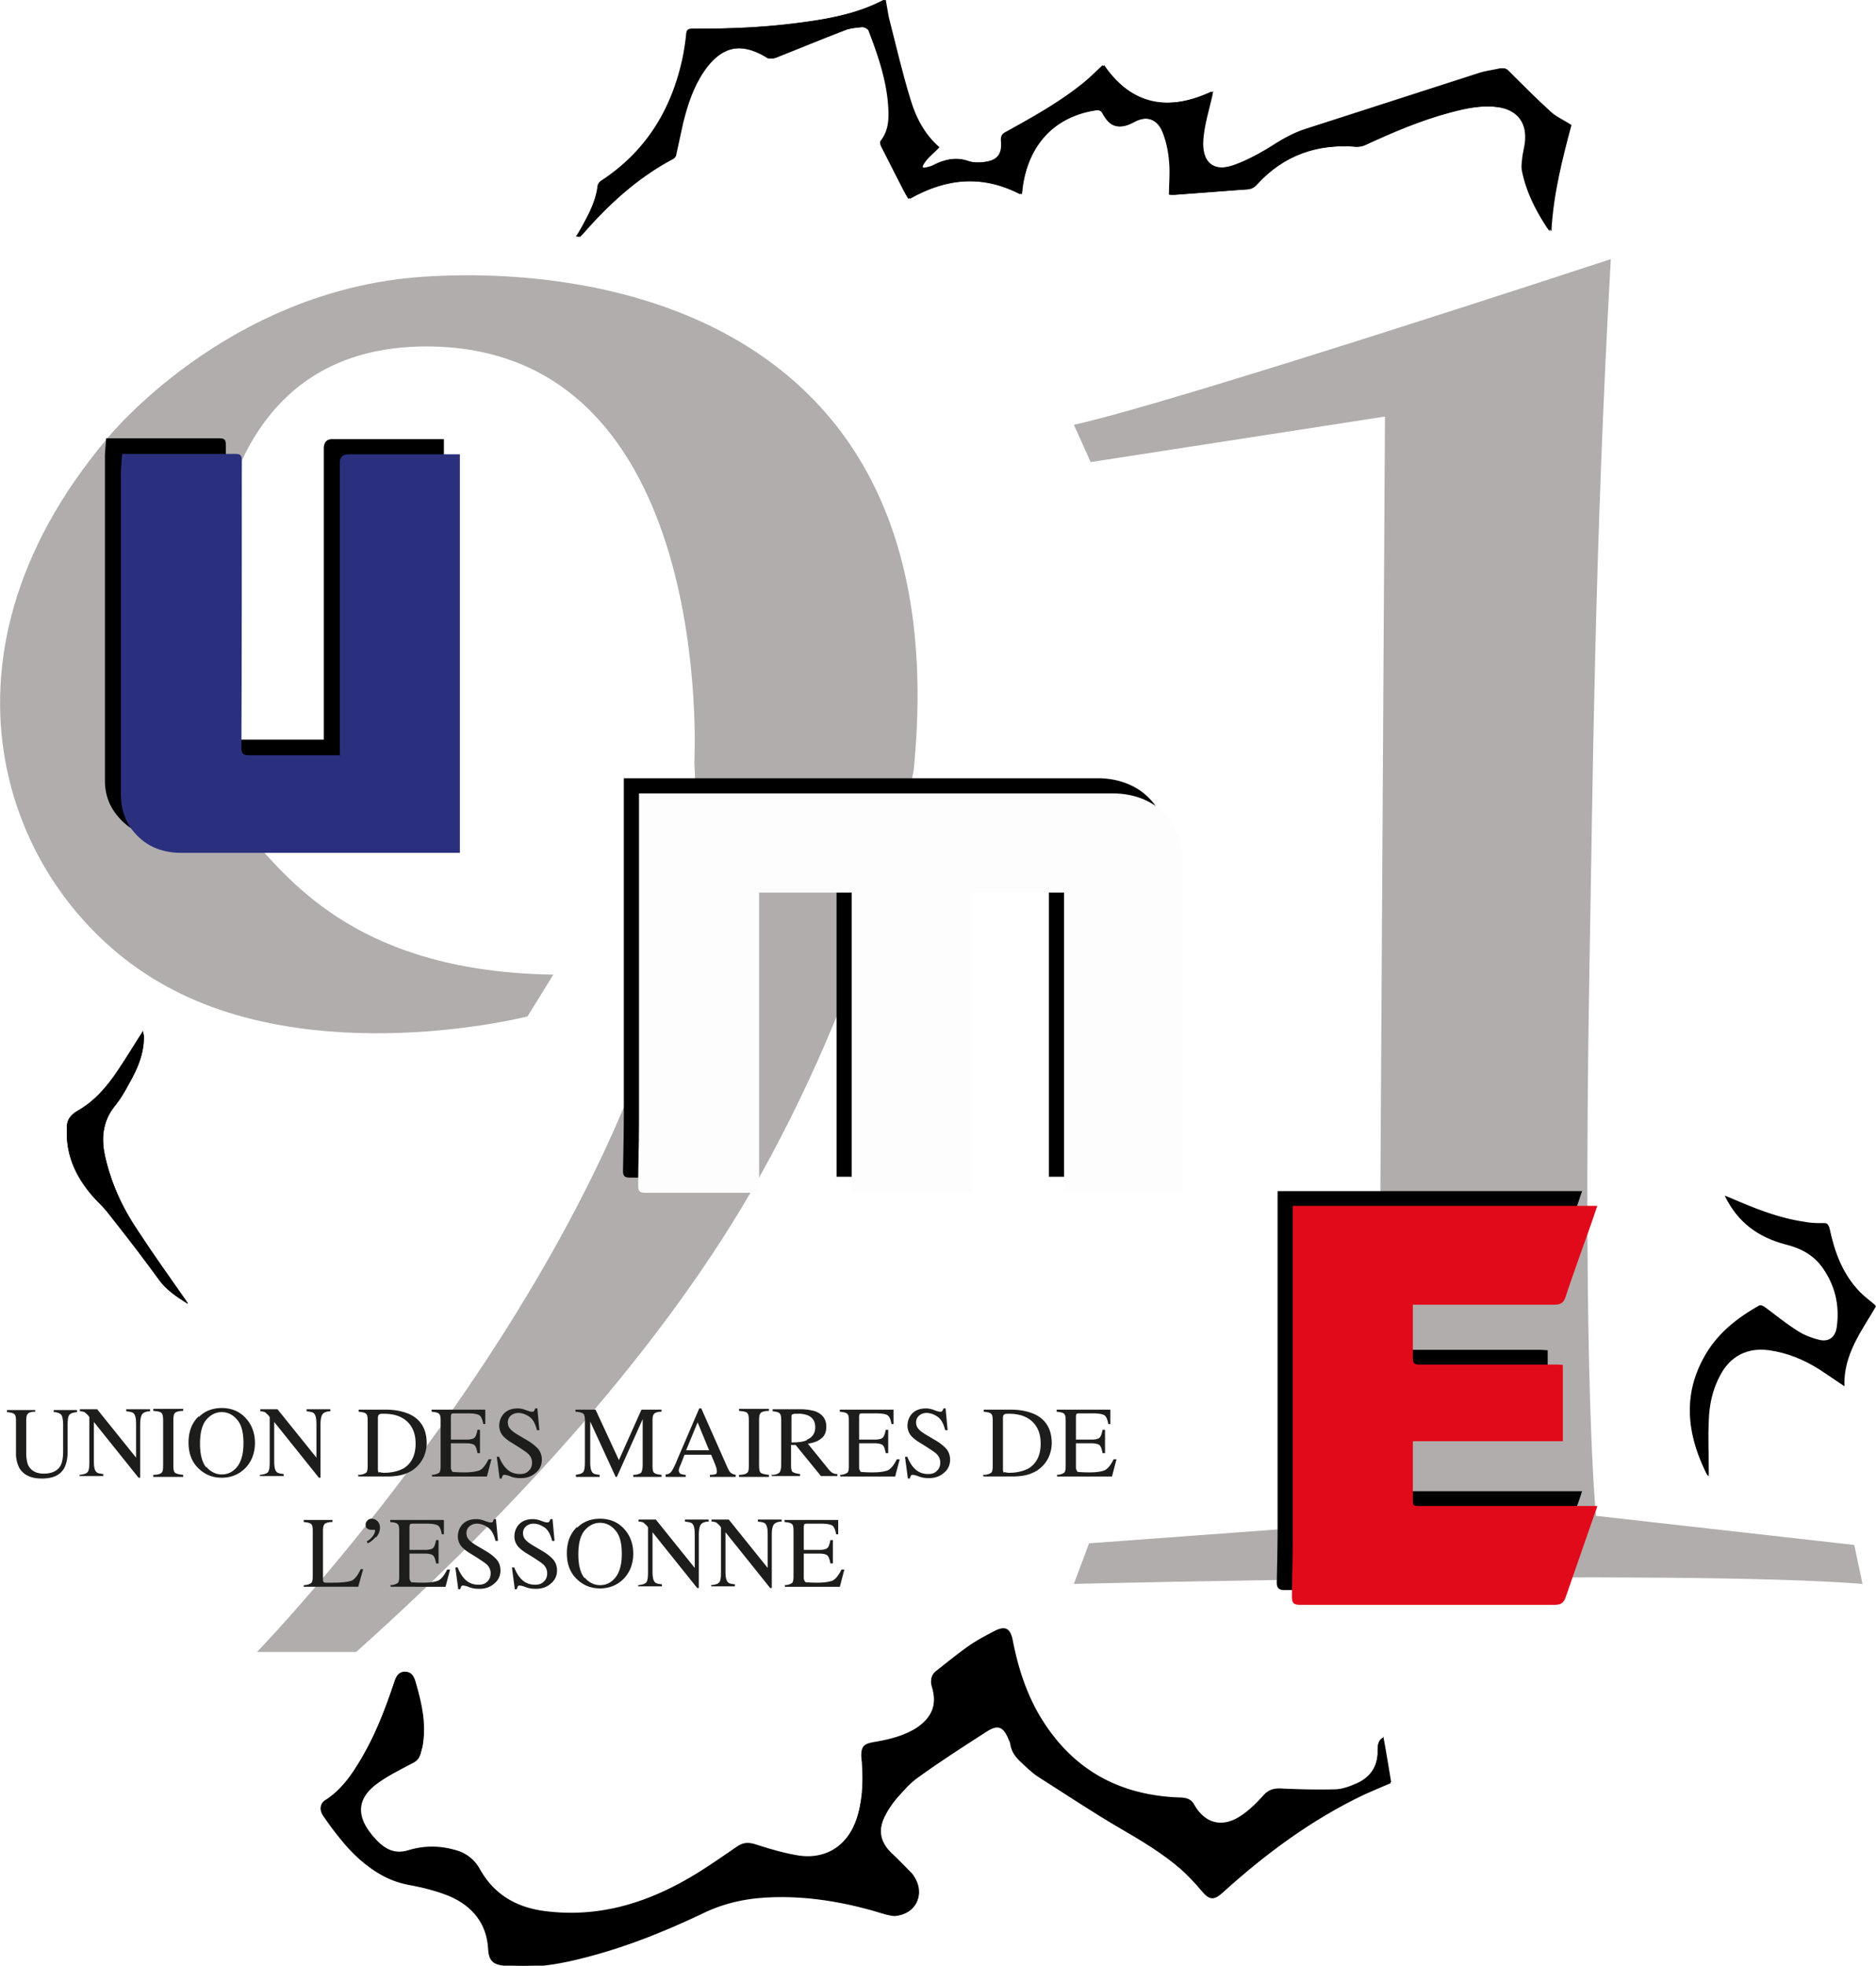
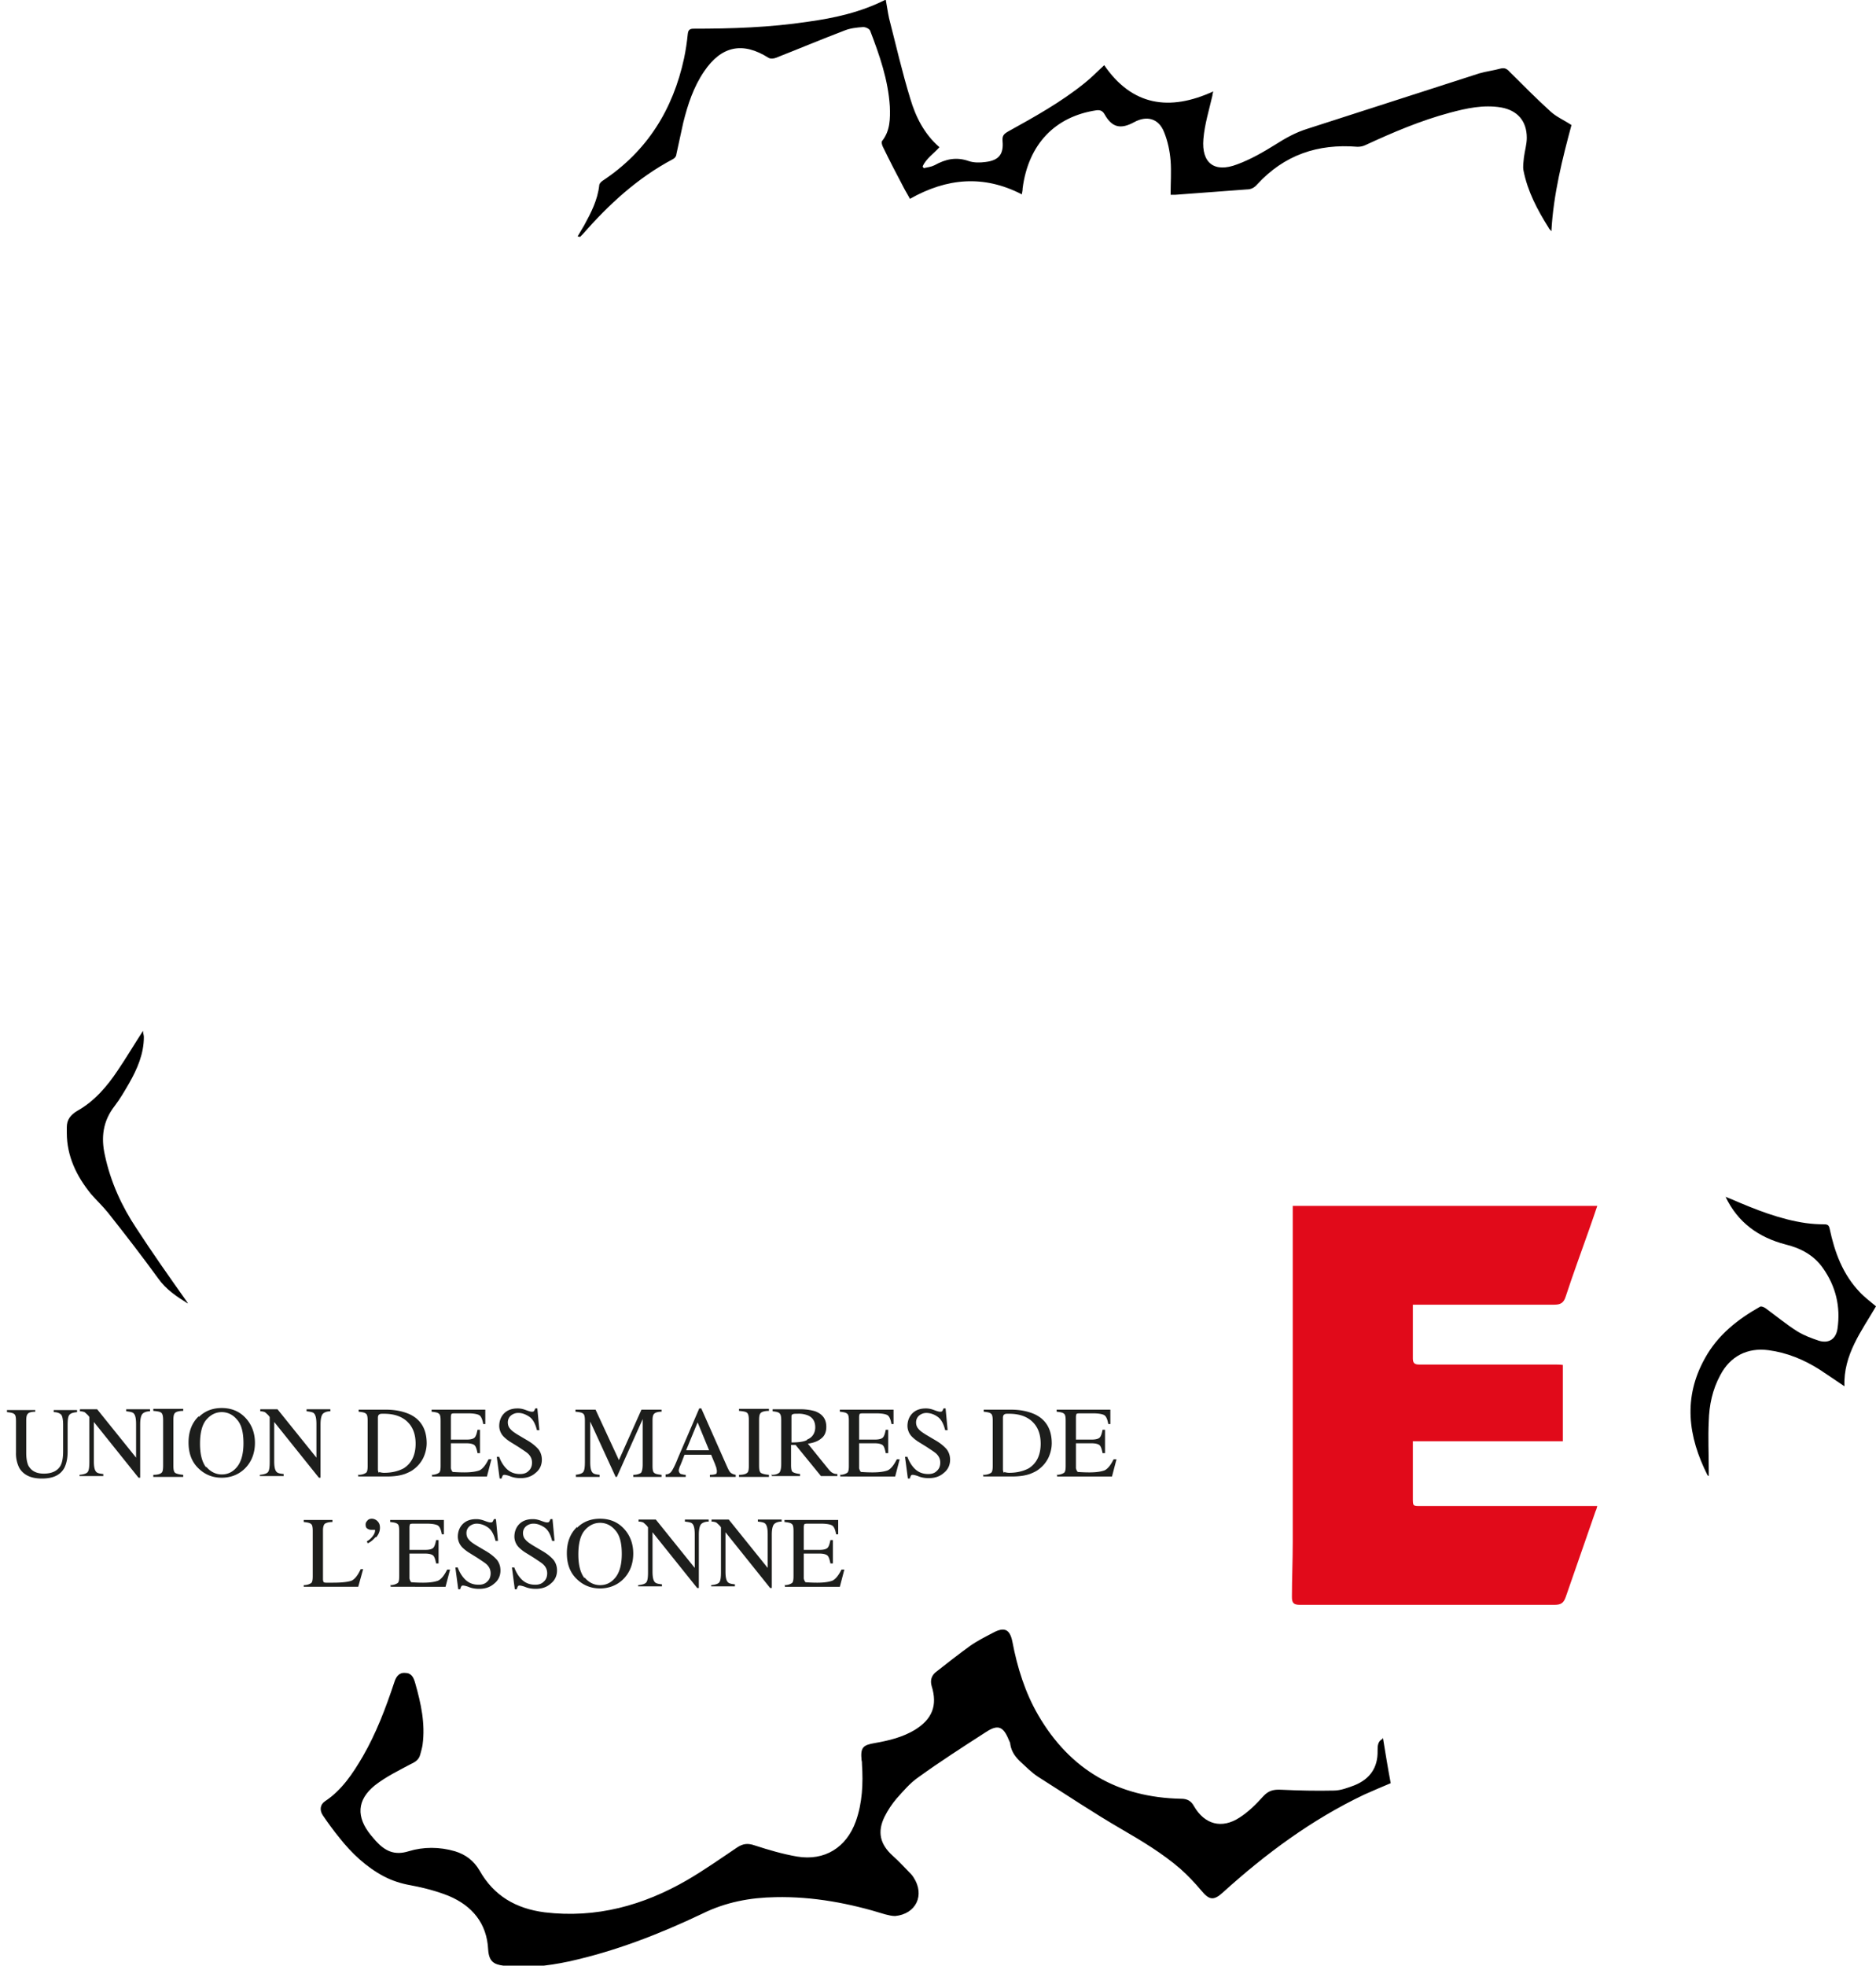
<svg xmlns="http://www.w3.org/2000/svg" id="Calque_2" data-name="Calque 2" viewBox="0 0 45.77 47.94">
  <defs>
    <filter id="drop-shadow-1" filterUnits="userSpaceOnUse">
      <feOffset dx=".37" dy=".37" />
      <feGaussianBlur result="blur" stdDeviation=".37" />
      <feFlood flood-color="#000" flood-opacity=".5" />
      <feComposite in2="blur" operator="in" />
      <feComposite in="SourceGraphic" />
    </filter>
    <filter id="drop-shadow-2" filterUnits="userSpaceOnUse">
      <feOffset dx=".37" dy=".37" />
      <feGaussianBlur result="blur-2" stdDeviation=".37" />
      <feFlood flood-color="#000" flood-opacity=".5" />
      <feComposite in2="blur-2" operator="in" />
      <feComposite in="SourceGraphic" />
    </filter>
    <filter id="drop-shadow-3" filterUnits="userSpaceOnUse">
      <feOffset dx=".37" dy=".37" />
      <feGaussianBlur result="blur-3" stdDeviation=".37" />
      <feFlood flood-color="#000" flood-opacity=".5" />
      <feComposite in2="blur-3" operator="in" />
      <feComposite in="SourceGraphic" />
    </filter>
    <style>.cls-4{fill-rule:evenodd}.cls-5{fill:#1d1e1c}.cls-6{fill:#b1adad}</style>
  </defs>
  <g id="Légendes_vector" data-name="Légendes vector">
-     <path d="M8.69 40.29H6.27s11.3-11.66 10.67-21.69c0 0 .56-10.19-6.58-10.15-7.14.04-5.27 10.84-4.24 11.98 1.03 1.14 2.71 3.27 7.38 3.34l-.63 1.02s-5.25 1.34-8.96-.82C.18 21.82-2 16.17 2.61 10.7c0 0 2.91-3.63 7.71-3.95S23.37 8.06 22.29 18.8c0 0-.88 4.76-3.77 9.92-2.24 4.01-5.93 8.08-9.83 11.57ZM26.2 10.36l.41.91 7.18-1.11-.16 26.96-7.06.52-.37.99s14.8-.36 19.24 0l-.2-.95-6.3-.71s-.34-3.14-.16-13.46c.08-4.34.12-10.1.52-17.19 0 0-10.73 3.53-13.1 4.04Z" class="cls-6" />
-     <path d="M23.34 28.7v-7.3h2.25v7.3h2.91v-7.99c0-1.04-.69-1.73-1.73-1.73H15.22v8.04c0 .51-.01 1.02-.02 1.53 0 .12.03.17.16.17H18c.05 0 .09 0 .15-.01V21.4h2.26v7.3h2.93ZM7.92 18.04H5.69c-.15 0-.19-.04-.19-.18 0-2.34 0-4.67.01-7.01 0-.13-.04-.16-.16-.16H2.59c-.01.17-.03.32-.03.46v7.89c0 .29.08.56.26.8.3.4.71.59 1.21.58h6.8v-9.71H8.11q-.2 0-.21.21v7.12Zm29.84 16.74v-1.85c-.07 0-.14-.01-.21-.01h-3.3c-.11 0-.16-.04-.15-.15v-1.31h3.45c.16 0 .23-.04.28-.2.18-.55.38-1.09.57-1.63.07-.19.13-.38.2-.58h-7.43V37.25c0 .45-.01.89-.02 1.34 0 .13.04.19.19.19h6.22c.16 0 .22-.05.27-.19.24-.7.49-1.4.73-2.1.01-.03.02-.07.04-.12H34.29c-.19 0-.19 0-.19-.19v-1.39h3.66Zm-4.02 7.6c-.12.06-.12.18-.12.29 0 .41-.19.69-.56.84-.16.07-.34.13-.51.13-.43.01-.85 0-1.28-.02-.18-.01-.31.02-.44.16-.17.19-.36.38-.58.52-.44.28-.85.17-1.11-.28-.07-.13-.17-.17-.31-.18-1.54-.04-2.71-.7-3.49-2.04-.32-.56-.51-1.17-.63-1.79-.06-.31-.19-.37-.47-.22-.19.1-.38.2-.56.32-.29.2-.57.43-.85.65-.1.08-.13.2-.09.33.14.47 0 .81-.41 1.07-.3.18-.63.26-.97.32-.31.05-.36.11-.33.42 0 .03 0 .07.01.1.03.47.01.94-.15 1.39-.23.64-.76.97-1.43.86-.35-.06-.69-.16-1.03-.27-.17-.05-.29-.05-.44.05-.4.27-.79.55-1.21.79-1.08.62-2.22.95-3.48.79-.7-.09-1.24-.4-1.59-1.02a.945.945 0 0 0-.6-.47c-.38-.11-.76-.11-1.13 0-.35.11-.58-.02-.8-.25-.04-.05-.09-.09-.12-.14-.36-.44-.34-.86.1-1.22.26-.21.58-.36.88-.52.1-.06.18-.11.22-.22.02-.08.05-.16.06-.25.08-.52-.04-1.01-.18-1.5-.04-.13-.09-.24-.25-.25-.16 0-.22.1-.26.23-.21.62-.44 1.24-.77 1.81-.24.42-.5.82-.92 1.09-.13.08-.15.22-.05.35.13.18.26.36.4.54.31.37.66.7 1.08.94.2.11.42.18.66.22.32.06.63.14.93.26.58.24.94.67.96 1.31.01.29.13.36.37.39.54.07 1.06.01 1.59-.1 1.14-.25 2.22-.67 3.27-1.17.57-.27 1.16-.38 1.78-.4.92-.02 1.81.15 2.68.42.08.02.16.05.24.04.51-.05.73-.51.45-.94a.555.555 0 0 0-.06-.08c-.15-.15-.3-.31-.45-.45-.31-.28-.38-.58-.2-.95.08-.16.18-.31.29-.44.16-.19.33-.38.53-.52.54-.38 1.1-.75 1.66-1.11.29-.18.42-.12.55.19.02.04.03.08.04.12.03.18.13.31.26.43s.26.25.41.35c.67.44 1.34.88 2.04 1.28.5.29 1 .59 1.44.97.19.16.36.34.51.53.19.23.3.25.52.05 1.05-.95 2.17-1.78 3.45-2.39.21-.1.43-.19.65-.28-.06-.37-.12-.73-.19-1.11ZM14.09 5.77s.01 0 .02.01l.06-.06c.64-.73 1.35-1.38 2.21-1.84.04-.02.07-.07.08-.11.06-.26.11-.52.17-.78.11-.44.26-.87.51-1.25.42-.62.94-.72 1.57-.33.04.03.12.02.18 0 .55-.22 1.1-.45 1.66-.66.15-.06.31-.07.47-.09.06 0 .15.04.17.09.23.6.44 1.21.48 1.85.02.3.01.59-.19.84-.02.03 0 .1.02.14.17.33.33.65.5.98.05.1.1.19.16.29.9-.51 1.8-.59 2.73-.11 0-.06.02-.11.02-.15.14-1.08.79-1.75 1.8-1.9.1-.01.15 0 .2.1.18.32.39.37.72.19.31-.17.6-.09.73.24.09.22.14.46.16.7.03.27 0 .55 0 .83h.12c.58-.04 1.16-.09 1.74-.13.11 0 .18-.04.25-.12.66-.72 1.49-1 2.45-.92.06 0 .13-.01.19-.04.67-.3 1.35-.6 2.06-.79.41-.11.82-.2 1.25-.13.4.07.64.33.63.74 0 .16-.05.32-.07.48-.01.11-.03.22-.01.32.1.51.33.96.61 1.39.02.03.04.05.07.09.05-.91.27-1.77.49-2.59-.18-.12-.37-.2-.51-.33-.35-.31-.67-.64-1-.97-.06-.06-.12-.1-.21-.08-.18.04-.36.06-.53.12-1.4.45-2.79.9-4.19 1.35-.28.09-.54.23-.79.39-.3.19-.61.36-.93.48-.56.21-.88-.03-.82-.62.03-.36.15-.7.22-1.06 0-.03.01-.06.02-.1-1.07.5-1.98.35-2.66-.64-.16.15-.31.3-.47.43-.58.47-1.23.83-1.88 1.19-.1.05-.14.1-.13.23.03.32-.09.47-.41.51-.13.02-.28.02-.41-.02-.3-.1-.57-.04-.84.1-.08.04-.17.05-.26.07 0-.01-.02-.03-.03-.04.08-.2.27-.31.41-.47-.37-.32-.58-.73-.71-1.18-.19-.65-.35-1.31-.52-1.97-.04-.14-.05-.29-.08-.45-.61.32-1.25.45-1.9.54-.92.13-1.86.18-2.79.17-.1 0-.13.03-.14.13-.02.2-.05.4-.09.59-.27 1.26-.9 2.28-1.99 2.99-.03.02-.07.07-.08.11-.04.36-.2.67-.37.98-.05.09-.1.18-.16.27Zm27.58 30.2v-.14c0-.4-.01-.8 0-1.2.02-.39.1-.77.28-1.12.24-.46.67-.68 1.18-.61.45.06.86.23 1.24.47.21.13.41.27.61.41-.02-.77.42-1.35.77-1.95-.14-.12-.28-.22-.4-.35-.41-.43-.61-.97-.73-1.54-.02-.09-.04-.11-.14-.11-.15 0-.29 0-.44-.03-.64-.09-1.23-.33-1.81-.58l-.15-.06c.31.63.81.99 1.46 1.16.37.09.68.26.91.57.32.45.44.95.36 1.49-.04.25-.21.36-.45.29-.19-.05-.37-.12-.53-.23-.27-.17-.51-.37-.77-.56-.04-.03-.11-.06-.14-.04-.55.31-1.03.69-1.34 1.25-.54.96-.41 1.92.06 2.86ZM4.58 31.79s-.03-.04-.04-.06c-.4-.59-.82-1.16-1.21-1.76a5.32 5.32 0 0 1-.77-1.78c-.09-.44-.05-.85.24-1.21.14-.17.25-.36.35-.55.2-.35.36-.71.36-1.13 0-.05-.01-.09-.02-.15-.21.34-.41.66-.62.97-.26.39-.57.75-.98.98-.17.1-.25.21-.26.4v.14c0 .58.23 1.06.59 1.49.13.16.29.29.41.45.42.53.83 1.06 1.23 1.61.19.27.45.44.72.61Z" />
-     <path d="M23.34 28.7h-2.93v-7.3h-2.26v7.31c-.06 0-.1.01-.15.01h-2.64c-.13 0-.16-.05-.16-.17 0-.51.02-1.02.02-1.53v-8.04h11.55c1.04 0 1.73.69 1.73 1.73v7.99h-2.91v-7.3h-2.25v7.3Z" style="fill:#fdfdfd;filter:url(#drop-shadow-1);fill-rule:evenodd" />
-     <path d="M7.92 18.04v-7.12q0-.21.21-.21h2.72v9.72h-6.8c-.5 0-.91-.18-1.21-.58-.18-.24-.25-.51-.26-.8v-7.89c0-.15.02-.29.03-.46h2.76c.12 0 .16.03.16.16 0 2.34 0 4.67-.01 7.01 0 .14.04.18.19.18h2.23Z" style="fill:#2b307e;filter:url(#drop-shadow-2);fill-rule:evenodd" />
    <path d="M37.76 34.78H34.1v1.39c0 .19 0 .19.19.19H38.6c-.02.06-.02.09-.04.12-.24.7-.49 1.4-.73 2.1-.05.14-.11.19-.27.19h-6.22c-.15 0-.19-.05-.19-.19 0-.45.02-.89.02-1.34V29.04h7.43c-.07.2-.13.39-.2.58-.19.54-.39 1.08-.57 1.63-.05.16-.13.2-.28.2H34.1v1.31c0 .11.04.15.15.15h3.3c.07 0 .14 0 .21.01v1.85Z" style="fill-rule:evenodd;fill:#e10a1a;filter:url(#drop-shadow-3)" />
    <path d="M33.74 42.38c.06.37.12.74.19 1.11-.21.09-.43.18-.65.28-1.28.61-2.4 1.44-3.45 2.39-.22.2-.33.18-.52-.05-.16-.19-.33-.37-.51-.53-.44-.38-.94-.68-1.44-.97-.69-.4-1.36-.85-2.04-1.28-.15-.1-.28-.23-.41-.35-.13-.12-.23-.25-.26-.43 0-.04-.02-.08-.04-.12-.13-.32-.26-.38-.55-.19-.56.36-1.12.72-1.66 1.11-.2.14-.36.33-.53.52-.11.13-.21.28-.29.44-.18.37-.11.67.2.95.16.14.3.3.45.45.02.02.04.05.06.08.28.43.06.89-.45.94-.08 0-.16-.02-.24-.04-.87-.27-1.76-.44-2.68-.42-.62.01-1.21.12-1.78.4-1.05.5-2.13.92-3.27 1.17-.52.11-1.05.17-1.59.1-.23-.03-.35-.1-.37-.39-.03-.64-.39-1.07-.96-1.31-.3-.12-.61-.2-.93-.26-.23-.04-.45-.11-.66-.22-.43-.23-.78-.56-1.08-.94-.14-.17-.27-.35-.4-.54-.09-.13-.07-.27.05-.35.41-.27.68-.68.92-1.09.33-.57.56-1.18.77-1.81.04-.13.11-.24.26-.23.16 0 .21.11.25.25.14.49.25.99.18 1.5-.01.08-.04.17-.06.25-.03.11-.11.17-.22.22-.3.16-.61.31-.88.52-.45.36-.46.78-.1 1.22.04.05.08.09.12.14.22.24.45.36.8.25.36-.11.75-.11 1.13 0 .26.08.46.23.6.47.35.62.89.93 1.59 1.02 1.26.15 2.41-.17 3.48-.79.41-.24.81-.52 1.21-.79.15-.1.27-.11.44-.05.34.11.68.21 1.03.27.67.11 1.2-.22 1.43-.86.16-.45.18-.92.15-1.39 0-.03 0-.07-.01-.1-.03-.31.03-.37.33-.42.34-.06.67-.14.97-.32.42-.26.56-.59.41-1.07-.04-.14 0-.25.09-.33.28-.22.56-.44.85-.65.17-.12.37-.22.56-.32.28-.15.41-.08.47.22.12.63.31 1.24.63 1.79.78 1.34 1.95 2.01 3.49 2.04.14 0 .24.05.31.18.26.45.68.56 1.11.28.22-.14.41-.33.58-.52.13-.14.25-.17.44-.16.43.02.85.03 1.28.02.17 0 .35-.07.51-.13.37-.15.57-.43.56-.84 0-.11 0-.23.12-.29ZM14.09 5.77c.05-.09.11-.18.16-.27.17-.31.33-.62.37-.98 0-.04.04-.08.08-.11 1.09-.72 1.72-1.74 1.99-2.99.04-.19.07-.39.09-.59.01-.1.05-.13.14-.13.93 0 1.86-.03 2.79-.17.65-.09 1.29-.23 1.9-.54.03.16.05.31.08.45.17.66.32 1.32.52 1.97.13.44.34.86.71 1.18-.14.16-.33.28-.41.47 0 .01.02.03.03.04.09-.02.18-.03.26-.07.27-.15.53-.21.84-.1.12.04.27.04.41.02.32-.04.44-.19.41-.51-.01-.13.03-.17.13-.23.65-.36 1.3-.72 1.88-1.19.16-.13.31-.28.47-.43.68.99 1.59 1.13 2.66.64-.01.05-.02.07-.02.1-.08.35-.19.7-.22 1.06-.05.59.27.83.82.62.33-.12.64-.3.93-.48.25-.16.5-.3.79-.39 1.4-.45 2.79-.9 4.19-1.35.17-.05.35-.07.53-.12.09-.02.15.01.21.08.33.33.66.66 1 .97.14.13.33.21.51.33-.22.82-.44 1.68-.49 2.59-.03-.04-.06-.06-.07-.09-.27-.43-.51-.88-.61-1.39-.02-.1 0-.21.01-.32.02-.16.07-.32.07-.48 0-.41-.23-.67-.63-.74-.43-.07-.84.02-1.25.13-.71.19-1.39.48-2.06.79-.06.03-.13.04-.19.04-.97-.08-1.79.2-2.45.92-.07.08-.15.12-.25.12-.58.04-1.16.09-1.74.13h-.12c0-.28.02-.56 0-.83-.02-.24-.07-.48-.16-.7-.13-.33-.42-.41-.73-.24-.33.18-.54.13-.72-.19-.05-.09-.11-.11-.2-.1-1.01.15-1.66.83-1.8 1.9 0 .05-.01.09-.02.15-.93-.48-1.83-.4-2.73.11-.05-.1-.11-.19-.16-.29-.17-.32-.34-.65-.5-.98-.02-.04-.04-.11-.02-.14.2-.25.2-.55.19-.84-.04-.65-.25-1.25-.48-1.85-.02-.05-.11-.09-.17-.09-.16.01-.33.03-.47.09-.55.21-1.1.44-1.66.66-.05.02-.13.03-.18 0-.63-.4-1.15-.29-1.57.33-.26.38-.4.81-.51 1.25-.06.26-.11.52-.17.78 0 .04-.04.09-.08.11-.87.46-1.57 1.11-2.21 1.84l-.06.06s-.01 0-.02-.01ZM41.66 35.98c-.48-.95-.6-1.9-.06-2.86.31-.56.79-.94 1.34-1.25.03-.02.1.01.14.04.26.19.5.39.77.56.16.1.35.17.53.23.24.07.41-.04.45-.29.08-.54-.04-1.04-.36-1.49-.22-.31-.54-.48-.91-.57-.65-.17-1.16-.53-1.46-1.16l.15.06c.58.25 1.18.49 1.81.58.15.02.29.03.44.03.09 0 .12.02.14.11.12.57.32 1.11.73 1.54.12.13.26.23.4.35-.35.6-.8 1.18-.77 1.95-.21-.14-.41-.28-.61-.41-.38-.24-.79-.41-1.24-.47-.52-.07-.94.15-1.18.61-.19.35-.27.73-.28 1.12-.02.4 0 .8 0 1.2V36ZM4.58 31.79c-.27-.17-.53-.34-.72-.61-.4-.55-.81-1.08-1.23-1.61-.13-.16-.28-.3-.41-.45-.35-.43-.59-.92-.59-1.49v-.14c0-.18.09-.3.26-.4.41-.23.72-.59.98-.98.21-.31.4-.63.62-.97 0 .06.02.11.02.15 0 .41-.16.78-.36 1.13-.11.19-.22.38-.35.55-.29.37-.34.77-.24 1.21.14.65.41 1.24.77 1.78.39.6.8 1.18 1.21 1.76.01.02.03.04.04.06Z" class="cls-4" />
    <path d="M.86 34.38v.05c-.09 0-.16.02-.18.05-.03.03-.04.08-.04.17v.79c0 .13.02.23.05.3.07.13.19.2.38.2.2 0 .34-.07.41-.2.04-.08.06-.19.06-.35v-.64c0-.13-.02-.22-.05-.25-.03-.03-.09-.06-.18-.06v-.05h.57v.05c-.1.01-.16.03-.19.07-.03.04-.04.12-.04.25v.64c0 .17-.03.3-.08.4-.1.18-.28.26-.55.26s-.45-.09-.55-.26a.78.78 0 0 1-.08-.37v-.77c0-.09-.01-.15-.04-.17-.03-.03-.09-.04-.18-.05v-.05h.69ZM1.94 35.97c.1-.01.17-.03.2-.07.03-.04.04-.12.04-.25v-1.09l-.03-.04s-.07-.07-.09-.08a.309.309 0 0 0-.11-.02v-.05h.42l.95 1.18v-.82c0-.14-.02-.22-.06-.26-.03-.03-.09-.04-.18-.05v-.05h.58v.05c-.09 0-.16.03-.19.07s-.05.12-.05.25v1.3h-.04l-1.09-1.36v.96c0 .14.02.22.06.26.03.03.08.04.17.05V36h-.58v-.05ZM3.74 35.97c.1 0 .17-.02.2-.05.03-.02.04-.08.04-.18v-1.1c0-.09-.01-.15-.04-.18s-.09-.04-.2-.05v-.05h.73v.05c-.1 0-.17.02-.2.05-.03.03-.04.08-.04.18v1.1c0 .1.01.15.04.18.03.02.09.04.2.05v.05h-.73v-.05ZM4.85 34.56c.15-.15.34-.22.56-.22s.41.07.56.22c.16.16.25.37.25.63s-.09.48-.26.64c-.15.14-.34.21-.55.21-.23 0-.42-.08-.58-.24-.16-.16-.23-.37-.23-.62 0-.26.08-.48.25-.64Zm.18 1.21c.1.12.23.19.38.19s.27-.06.37-.18c.1-.12.16-.31.16-.58s-.05-.46-.16-.58c-.1-.12-.23-.18-.37-.18s-.27.06-.38.19c-.1.12-.15.32-.15.58s.05.45.15.58ZM6.34 35.97c.1-.01.17-.03.2-.07.03-.04.04-.12.04-.25v-1.09l-.03-.04s-.07-.07-.09-.08a.309.309 0 0 0-.11-.02v-.05h.42l.95 1.18v-.82c0-.14-.02-.22-.06-.26-.03-.03-.09-.04-.18-.05v-.05h.58v.05c-.09 0-.16.03-.19.07s-.05.12-.05.25v1.3h-.04l-1.09-1.36v.96c0 .14.02.22.06.26.03.03.08.04.17.05V36h-.58v-.05ZM8.75 35.97c.09 0 .15-.03.18-.05.03-.02.04-.08.04-.17v-1.1c0-.09-.01-.15-.04-.17-.03-.03-.09-.04-.18-.05v-.05h.67c.22 0 .41.04.57.11.28.13.42.37.42.71 0 .12-.03.24-.08.35a.77.77 0 0 1-.23.28c-.06.05-.13.08-.2.11-.13.05-.28.07-.47.07h-.69v-.05Zm.5-.07s.06.02.12.02c.19 0 .35-.04.48-.11.19-.12.29-.32.29-.6 0-.25-.08-.44-.24-.57-.14-.11-.31-.16-.54-.16-.06 0-.09 0-.11.02-.02.01-.03.04-.03.08v1.26s0 .07.03.08ZM10.53 35.97c.09 0 .15-.03.18-.05.03-.02.04-.08.04-.17v-1.1c0-.09-.01-.15-.04-.17-.03-.03-.09-.04-.18-.05v-.05h1.31v.35h-.05c-.02-.11-.05-.18-.09-.21-.04-.03-.14-.05-.28-.05h-.34s-.06 0-.07.02c0 .01-.01.03-.01.07v.55h.38c.11 0 .17-.02.2-.05.03-.03.05-.09.07-.19h.06v.57h-.06c-.02-.1-.04-.16-.07-.19-.03-.03-.1-.05-.2-.05H11v.61s.02.08.05.09c.03 0 .12.01.28.01.17 0 .29-.02.37-.05.08-.04.15-.13.22-.27h.07l-.11.42h-1.34v-.05ZM12.17 35.51c.04.11.09.2.15.27.1.12.22.17.37.17.08 0 .15-.02.2-.07.06-.05.09-.12.09-.21 0-.08-.03-.15-.09-.21-.04-.04-.12-.09-.24-.17l-.21-.13a.983.983 0 0 1-.15-.12.381.381 0 0 1-.11-.26c0-.12.04-.23.12-.31.08-.08.19-.12.33-.12.06 0 .12.01.2.04.08.03.12.04.14.04.03 0 .05 0 .06-.02.01-.01.02-.04.03-.06h.05l.05.53h-.06c-.04-.16-.1-.27-.19-.33s-.18-.09-.26-.09a.28.28 0 0 0-.18.06c-.05.04-.08.1-.08.17 0 .06.02.12.06.16.04.05.1.09.18.14l.22.13c.14.08.23.16.29.23.05.07.08.15.08.25 0 .13-.05.24-.15.32-.1.09-.22.13-.37.13-.08 0-.16-.01-.24-.04a.626.626 0 0 0-.14-.04c-.03 0-.05 0-.06.03-.01.02-.02.04-.02.06h-.05l-.07-.53h.06ZM14.03 35.97c.1-.01.17-.03.2-.07.03-.04.04-.12.04-.25v-1c0-.09-.01-.15-.04-.17-.03-.03-.09-.04-.19-.05v-.05h.49l.57 1.23.55-1.23h.49v.05c-.09 0-.15.02-.18.05-.03.03-.04.08-.04.17v1.1c0 .09.01.15.04.17.03.03.09.04.18.05v.05h-.69v-.05c.1 0 .16-.03.19-.05.02-.03.04-.09.04-.2v-1.11l-.63 1.41h-.03l-.62-1.35v.99c0 .14.02.22.06.26.03.03.08.04.17.05v.05h-.58v-.05ZM16.24 36.01v-.05c.06 0 .11-.03.14-.07.03-.04.09-.15.16-.33l.52-1.21h.05l.62 1.4c.04.09.07.15.1.17.02.02.07.04.12.05v.05h-.63v-.05c.07 0 .12-.01.14-.02.02 0 .03-.03.03-.07 0-.01 0-.03-.01-.06 0-.03-.02-.06-.03-.1l-.1-.24h-.65c-.06.16-.1.26-.12.3-.01.04-.02.06-.02.08 0 .04.02.07.05.09.02 0 .06.02.12.02v.05h-.49Zm1.06-.64-.28-.68-.28.68h.57ZM18.03 35.97c.1 0 .17-.02.2-.05.03-.02.04-.08.04-.18v-1.1c0-.09-.01-.15-.04-.18s-.09-.04-.2-.05v-.05h.73v.05c-.1 0-.17.02-.2.05-.03.03-.04.08-.04.18v1.1c0 .1.01.15.04.18.03.02.09.04.2.05v.05h-.73v-.05ZM18.84 35.97c.09 0 .15-.03.18-.06.02-.03.04-.09.04-.2v-1.07c0-.09-.01-.14-.04-.17s-.08-.04-.17-.05v-.05h.68c.14 0 .26.02.36.05.18.07.27.19.27.38 0 .12-.04.22-.12.28-.08.07-.19.11-.33.13l.51.63s.06.07.09.08c.03.02.07.03.12.03V36h-.4l-.62-.76h-.11v.49c0 .09.01.15.04.17.03.02.09.04.18.05V36h-.69v-.05Zm.85-.86c.13-.05.2-.16.2-.3s-.06-.24-.18-.29a.595.595 0 0 0-.25-.04c-.07 0-.11 0-.13.02-.02 0-.02.03-.02.07v.61c.18 0 .31-.02.38-.06ZM20.49 35.97c.09 0 .15-.03.18-.05.03-.02.04-.08.04-.17v-1.1c0-.09-.01-.15-.04-.17-.03-.03-.09-.04-.18-.05v-.05h1.31v.35h-.05c-.02-.11-.05-.18-.09-.21s-.14-.05-.28-.05h-.34s-.06 0-.07.02c0 .01-.01.03-.01.07v.55h.38c.11 0 .17-.02.2-.05.03-.03.05-.09.07-.19h.06v.57h-.06c-.02-.1-.04-.16-.07-.19-.03-.03-.1-.05-.2-.05h-.38v.61s.02.08.05.09c.03 0 .12.01.28.01.17 0 .29-.02.37-.05.08-.04.15-.13.22-.27h.07l-.11.42H20.5v-.05ZM22.13 35.51c.04.11.09.2.15.27.1.12.22.17.37.17.08 0 .15-.02.2-.07.06-.05.09-.12.09-.21 0-.08-.03-.15-.09-.21-.04-.04-.12-.09-.24-.17l-.21-.13a.983.983 0 0 1-.15-.12.381.381 0 0 1-.11-.26c0-.12.04-.23.12-.31.08-.08.19-.12.33-.12.06 0 .12.01.2.04.08.03.12.04.14.04.03 0 .05 0 .06-.02.01-.01.02-.04.03-.06h.05l.05.53h-.06c-.04-.16-.1-.27-.19-.33a.48.48 0 0 0-.26-.09.28.28 0 0 0-.18.06c-.05.04-.08.1-.08.17 0 .06.02.12.06.16.04.05.1.09.18.14l.22.13c.14.08.23.16.29.23.05.07.08.15.08.25 0 .13-.05.24-.15.32-.1.09-.22.13-.37.13-.08 0-.16-.01-.24-.04a.626.626 0 0 0-.14-.04c-.03 0-.05 0-.06.03-.01.02-.02.04-.02.06h-.05l-.07-.53h.06ZM24 35.97c.09 0 .15-.03.18-.05.03-.02.04-.08.04-.17v-1.1c0-.09-.01-.15-.04-.17-.03-.03-.09-.04-.18-.05v-.05h.67c.22 0 .41.04.57.11.28.13.42.37.42.71 0 .12-.03.24-.08.35a.77.77 0 0 1-.23.28c-.06.05-.13.08-.2.11-.13.05-.28.07-.47.07h-.69v-.05Zm.5-.07s.06.02.12.02c.19 0 .35-.04.48-.11.19-.12.29-.32.29-.6 0-.25-.08-.44-.24-.57-.14-.11-.31-.16-.54-.16-.06 0-.09 0-.11.02-.02.01-.03.04-.03.08v1.26s0 .07.03.08ZM25.78 35.97c.09 0 .15-.03.18-.05.03-.02.04-.08.04-.17v-1.1c0-.09-.01-.15-.04-.17-.03-.03-.09-.04-.18-.05v-.05h1.31v.35h-.05c-.02-.11-.05-.18-.09-.21-.04-.03-.14-.05-.28-.05h-.34s-.06 0-.07.02c0 .01-.01.03-.01.07v.55h.38c.11 0 .17-.02.2-.05.03-.03.05-.09.07-.19h.06v.57h-.06c-.02-.1-.04-.16-.07-.19-.03-.03-.1-.05-.2-.05h-.38v.61s.02.08.05.09c.03 0 .12.01.28.01.17 0 .29-.02.37-.05.08-.04.15-.13.22-.27h.07l-.11.42h-1.34v-.05ZM7.41 38.66c.09 0 .15-.03.18-.05.03-.02.04-.08.04-.17v-1.1c0-.09-.01-.15-.04-.17-.03-.03-.09-.04-.18-.05v-.05h.7v.05c-.09 0-.15.02-.18.04s-.05.08-.05.16v1.19s0 .05.01.06c0 .02.03.03.06.03h.18c.22 0 .37-.02.45-.05.08-.04.15-.13.22-.28h.06l-.12.43H7.41v-.05ZM9.16 37.49c-.06.07-.12.12-.19.15l-.02-.05c.06-.03.1-.07.14-.12s.06-.1.06-.14v-.02h-.1c-.03 0-.06-.01-.09-.03-.03-.02-.04-.05-.04-.1 0-.03.01-.06.04-.09.02-.03.06-.05.11-.05s.1.02.14.06c.04.04.06.09.06.16 0 .08-.03.16-.09.23ZM9.52 38.66c.09 0 .15-.03.18-.05.03-.02.04-.08.04-.17v-1.1c0-.09-.01-.15-.04-.17-.03-.03-.09-.04-.18-.05v-.05h1.31v.35h-.05c-.02-.11-.05-.18-.09-.21-.04-.03-.14-.05-.28-.05h-.34s-.06 0-.07.02c0 .01-.01.03-.01.07v.55h.38c.11 0 .17-.02.2-.05.03-.03.05-.09.07-.19h.06v.57h-.06c-.02-.1-.04-.16-.07-.19-.03-.03-.1-.05-.2-.05h-.38v.61s.02.08.05.09c.03 0 .12.01.28.01.17 0 .29-.02.37-.05.08-.04.15-.13.22-.27h.07l-.11.42H9.53v-.05ZM11.16 38.21c.04.11.09.2.15.27.1.12.22.17.37.17.08 0 .15-.02.2-.07.06-.05.09-.12.09-.21 0-.08-.03-.15-.09-.21-.04-.04-.12-.09-.24-.17l-.21-.13a.983.983 0 0 1-.15-.12.381.381 0 0 1-.11-.26c0-.12.04-.23.12-.31.08-.08.19-.12.33-.12.06 0 .12.01.2.04.08.03.12.04.14.04.03 0 .05 0 .06-.02.01-.01.02-.04.03-.06h.05l.05.53h-.06c-.04-.16-.1-.27-.19-.33a.48.48 0 0 0-.26-.09.28.28 0 0 0-.18.06c-.05.04-.08.1-.08.17 0 .06.02.12.06.16.04.05.1.09.18.14l.22.13c.14.08.23.16.29.23.05.07.08.15.08.25 0 .13-.05.24-.15.32-.1.09-.22.13-.37.13-.08 0-.16-.01-.24-.04a.626.626 0 0 0-.14-.04c-.03 0-.05 0-.06.03-.01.02-.02.04-.02.06h-.05l-.07-.53h.06ZM12.54 38.21c.04.11.09.2.15.27.1.12.22.17.37.17.08 0 .15-.02.2-.07.06-.05.09-.12.09-.21 0-.08-.03-.15-.09-.21-.04-.04-.12-.09-.24-.17l-.21-.13a.983.983 0 0 1-.15-.12.381.381 0 0 1-.11-.26c0-.12.04-.23.12-.31.08-.08.19-.12.33-.12.06 0 .12.01.2.04.08.03.12.04.14.04.03 0 .05 0 .06-.02.01-.01.02-.04.03-.06h.05l.05.53h-.06c-.04-.16-.1-.27-.19-.33s-.18-.09-.26-.09a.28.28 0 0 0-.18.06c-.05.04-.08.1-.08.17 0 .06.02.12.06.16.04.05.1.09.18.14l.22.13c.14.08.23.16.29.23.05.07.08.15.08.25 0 .13-.05.24-.15.32-.1.09-.22.13-.37.13-.08 0-.16-.01-.24-.04a.626.626 0 0 0-.14-.04c-.03 0-.05 0-.06.03-.01.02-.02.04-.02.06h-.05l-.07-.53h.06ZM14.08 37.26c.15-.15.34-.22.56-.22s.41.07.56.22c.16.16.25.37.25.63s-.09.48-.26.64c-.15.14-.34.21-.55.21-.23 0-.42-.08-.58-.24-.16-.16-.23-.37-.23-.62 0-.26.08-.48.25-.64Zm.18 1.21c.1.12.23.19.38.19s.27-.06.37-.18c.1-.12.16-.31.16-.58s-.05-.46-.16-.58c-.1-.12-.23-.18-.37-.18s-.27.06-.38.19c-.1.12-.15.32-.15.58s.05.45.15.58ZM15.57 38.66c.1-.01.17-.03.2-.07.03-.04.04-.12.04-.25v-1.09l-.03-.04s-.07-.07-.09-.08a.309.309 0 0 0-.11-.02v-.05H16l.95 1.18v-.82c0-.14-.02-.22-.06-.26-.03-.03-.09-.04-.18-.05v-.05h.58v.05c-.09 0-.16.03-.19.07-.03.04-.05.12-.05.25v1.3h-.04l-1.09-1.36v.96c0 .14.02.22.06.26.03.03.08.04.17.05v.05h-.58v-.05ZM17.35 38.66c.1-.01.17-.03.2-.07.03-.04.04-.12.04-.25v-1.09l-.03-.04s-.07-.07-.09-.08a.309.309 0 0 0-.11-.02v-.05h.42l.95 1.18v-.82c0-.14-.02-.22-.06-.26-.03-.03-.09-.04-.18-.05v-.05h.58v.05c-.09 0-.16.03-.19.07-.03.04-.05.12-.05.25v1.3h-.04l-1.09-1.36v.96c0 .14.02.22.06.26.03.03.08.04.17.05v.05h-.58v-.05ZM19.14 38.66c.09 0 .15-.03.18-.05.03-.02.04-.08.04-.17v-1.1c0-.09-.01-.15-.04-.17-.03-.03-.09-.04-.18-.05v-.05h1.31v.35h-.05c-.02-.11-.05-.18-.09-.21-.04-.03-.14-.05-.28-.05h-.34s-.06 0-.07.02c0 .01-.01.03-.01.07v.55h.38c.11 0 .17-.02.2-.05.03-.03.05-.09.07-.19h.06v.57h-.06c-.02-.1-.04-.16-.07-.19-.03-.03-.1-.05-.2-.05h-.38v.61s.02.08.05.09c.03 0 .12.01.28.01.17 0 .29-.02.37-.05.08-.04.15-.13.22-.27h.07l-.11.42h-1.34v-.05Z" class="cls-5" />
  </g>
</svg>